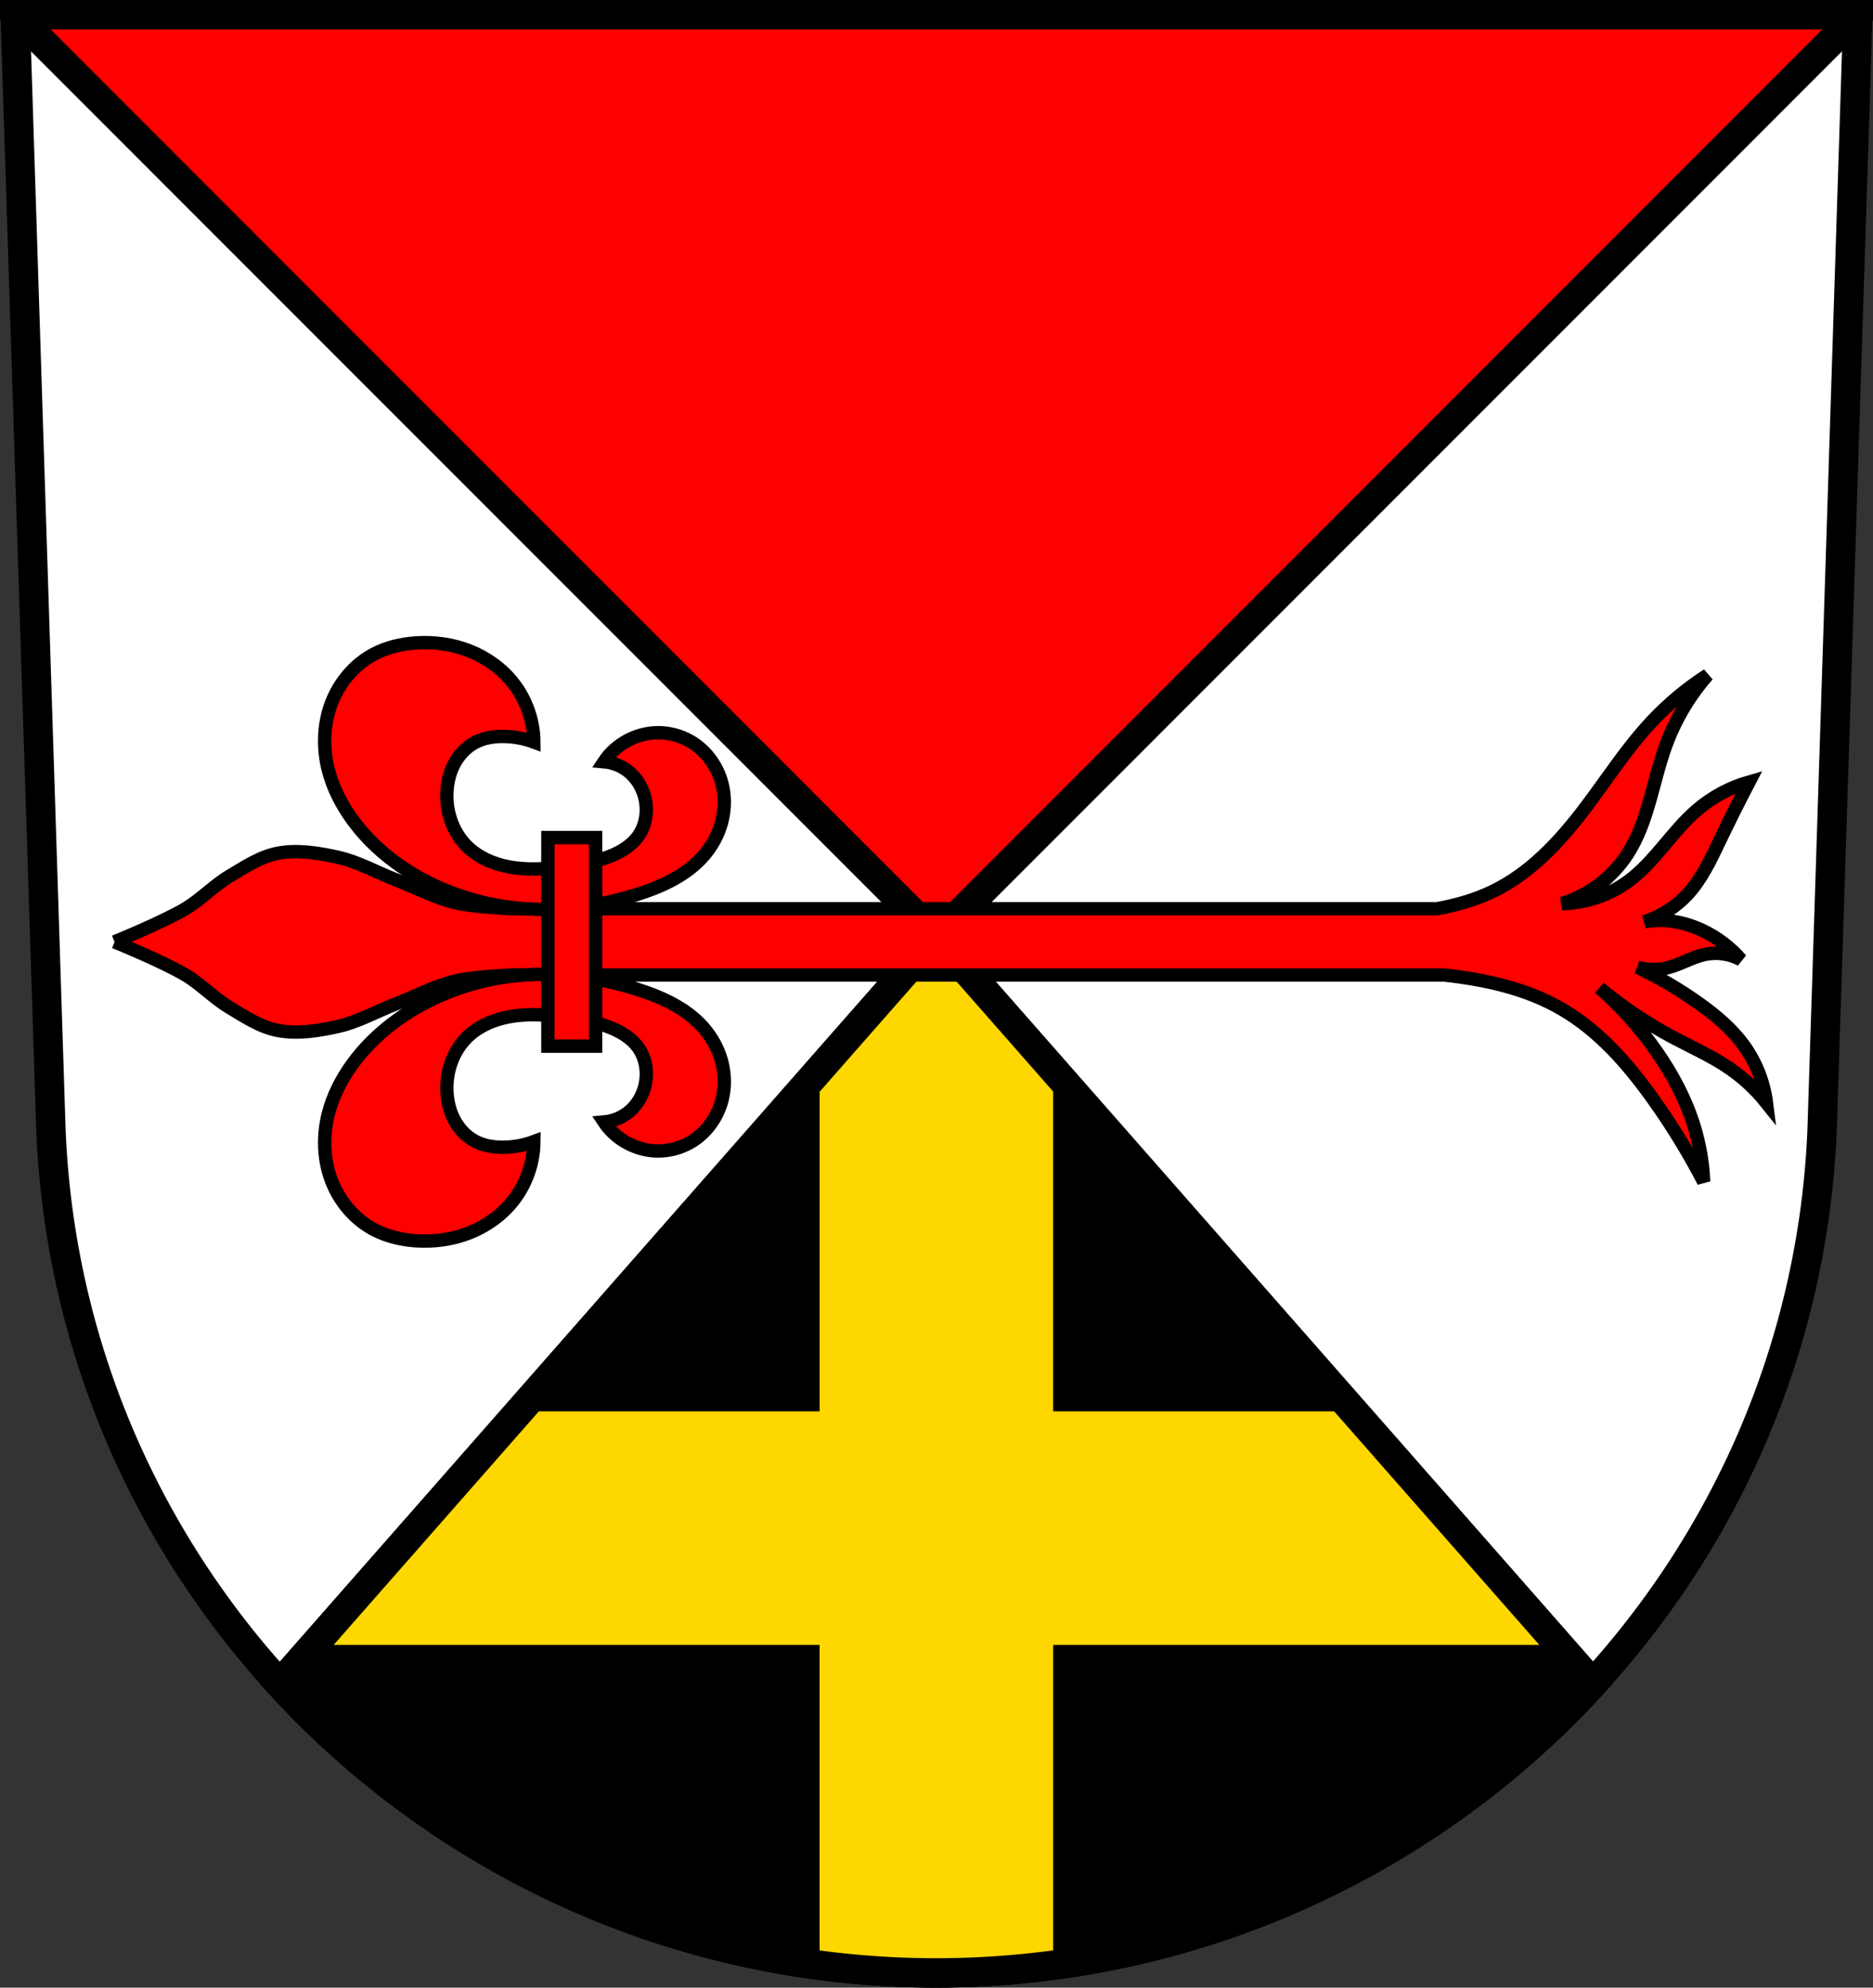
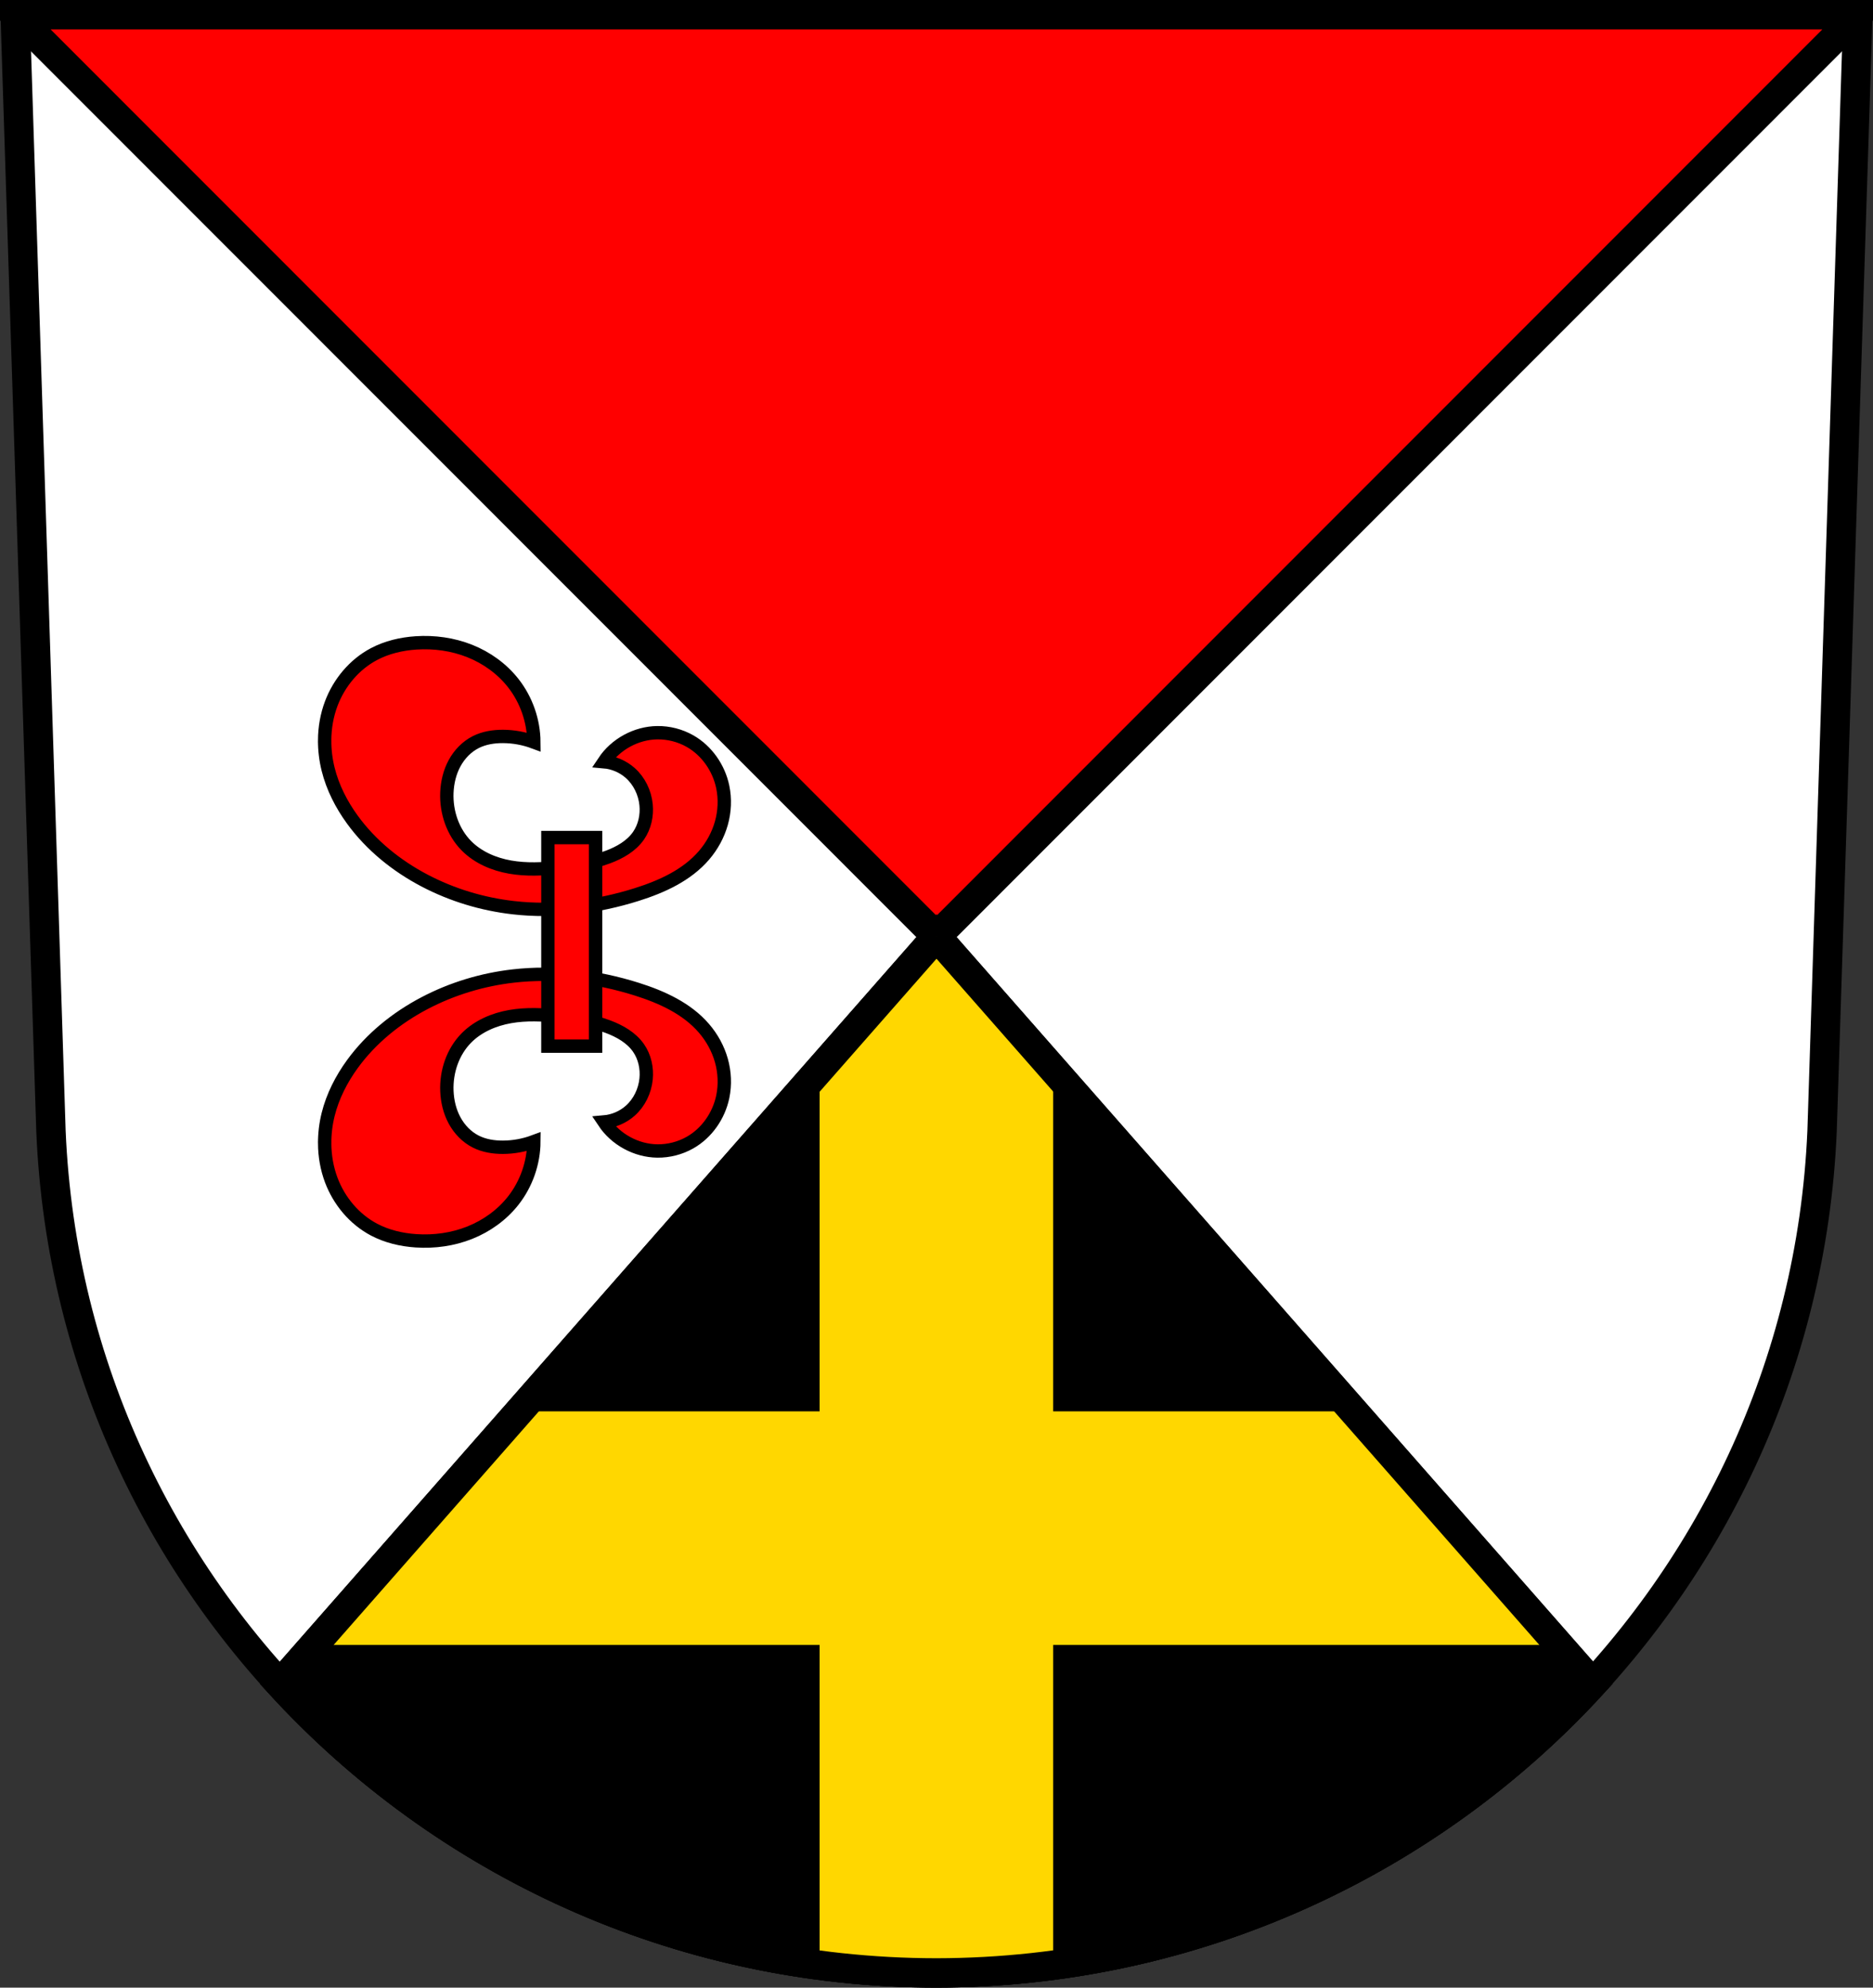
<svg xmlns="http://www.w3.org/2000/svg" width="701.33" viewBox="0 0 701.333 744.12">
  <rect x="0" y="0" width="701.333" height="744.12" fill="#333333" stroke="none" />
  <g transform="translate(22.804-96.86)">
    <g fill-rule="evenodd">
      <path d="m-17.12 102.36l13.398 417.96c7.415 175.81 153.92 315.06 331.59 315.15 177.51-.216 324.07-139.51 331.59-315.15l13.398-417.96h-344.98z" fill="#fff" />
      <g stroke="#000" stroke-width="11">
        <path d="m-17.12 102.36l13.398 417.96c7.415 175.81 153.92 315.06 331.59 315.15 177.51-.216 324.07-139.51 331.59-315.15l13.398-417.96h-344.98z" fill="none" />
        <path d="m327.86 447.46l-344.99-345.09h689.97z" fill="#f00" />
        <path d="m350.67 350.59l-245.87 279.81c60.87 66.5 148.71 108.16 245.87 108.21 97.07-.118 184.89-41.825 245.77-108.32l-245.77-279.7z" transform="translate(-22.804 96.86)" />
      </g>
    </g>
    <path d="m350.67 350.59l-43.773 49.816v127.97h-112.45l-76.842 87.45h189.29v119.91c14.333 1.887 28.944 2.869 43.773 2.877 14.796-.018 29.375-1.01 43.678-2.898v-119.89h189.38l-76.842-87.45h-112.54v-128.08l-43.678-49.709" transform="translate(-22.804 96.86)" fill="#ffd700" />
    <g stroke="#000">
      <path d="m327.86 447.45l-245.87 279.81c60.87 66.5 148.71 108.16 245.87 108.21 97.07-.118 184.89-41.825 245.77-108.32l-245.77-279.7" fill="none" fill-rule="evenodd" stroke-width="11" />
      <g transform="matrix(0-1 1 0-141.77 2615.43)" fill="#f00" stroke-width="5">
-         <path transform="translate(-22.804 96.86)" d="m2188.77 65.01c0 0-7.409 18.15-12.404 26.543-3.469 5.828-8.608 10.545-12.1 16.361-3.465 5.778-7.416 11.637-8.676 18.256-1.41 7.408-.117 15.21 1.523 22.57 1.656 7.43 5.535 14.183 8.285 21.281 2.923 7.544 6.847 14.779 8.734 22.646 1.689 7.04 2.229 21.613 2.229 21.613v348.59c-1.735 15.516-5.02 30.741-12.813 44.11-8.08 13.862-20.48 24.697-33.531 34.03-9.875 7.06-20.253 13.424-31.03 19.02 6.951-.293 13.865-1.472 20.52-3.502 10.03-3.06 19.413-8.03 28.03-14.01 8.851-6.151 16.94-13.398 24.02-21.521-7.099 8.505-13.315 17.747-18.518 27.527-3.754 7.06-6.999 14.421-11.512 21.02-3.612 5.281-8.01 10.02-13.01 14.01 7.735-.97 15.214-3.926 21.521-8.508 6.138-4.458 11.09-10.351 15.514-16.516 5.245-7.311 9.82-15.1 13.682-23.23-.996 3.646-1.08 7.545-.168 11.215 1.199 4.821 3.994 9.15 5 14.01.945 4.552.222 9.43-2 13.512 4.625-4 8.403-8.981 11.01-14.514 1.786-3.789 3.03-7.849 3.502-12.01.367-3.229.255-6.508-.305-9.709 1.974 6.169 5.547 11.827 10.314 16.215 5.749 5.291 12.974 8.636 20.02 12.01 7.401 3.546 14.744 7.218 22.02 11.01-2.046-7.16-5.66-13.87-10.512-19.52-8.01-9.327-19.19-15.653-26.523-25.523-5.338-7.189-8.359-16.07-8.51-25.03 3.074 9.991 9.749 18.832 18.518 24.523 12.215 7.929 27.379 9.467 41.04 14.514 9.527 3.52 18.398 8.809 26.03 15.516-4.938-7.696-10.836-14.774-17.516-21.02-9.999-9.349-21.629-16.744-32.531-25.02-12.443-9.449-24.26-20.454-31.03-34.533-3.155-6.558-5.112-13.571-6.422-20.744v-345.94c0 0 .539-14.57 2.229-21.613 1.887-7.868 5.811-15.1 8.734-22.646 2.751-7.098 6.629-13.851 8.285-21.281 1.641-7.36 2.934-15.16 1.523-22.57-1.26-6.619-5.211-12.477-8.676-18.256-3.488-5.817-8.627-10.533-12.1-16.361-4.995-8.392-12.404-26.543-12.404-26.543z" stroke-linecap="round" />
        <path d="m2090.49 240.53c-4.686.031-9.357.837-13.74 2.488-7.792 2.936-14.604 8.609-18.498 15.969-2.561 4.841-3.839 10.293-4.203 15.758-.455 6.819.499 13.758 3.03 20.11 2.528 6.35 6.654 12.09 12.03 16.311 6.241 4.895 14.13 7.651 22.06 7.705-1.369-3.689-2.084-7.621-2.102-11.557-.015-3.489.536-7.04 2.102-10.154 1.711-3.407 4.589-6.167 7.941-7.982 3.352-1.815 7.16-2.713 10.969-2.873 7.289-.306 14.786 2.209 19.959 7.354 4.355 4.331 6.877 10.256 7.941 16.305 1.064 6.05.763 12.256.113 18.363-.659 6.186-1.684 12.378-3.852 18.209-1.662 4.471-4.126 8.848-8.05 11.555-3.332 2.295-7.528 3.203-11.555 2.803-4.52-.449-8.897-2.551-11.906-5.953-2.396-2.709-3.894-6.201-4.203-9.805-6.561 4.364-10.758 12.08-10.856 19.959-.053 4.268 1.044 8.545 3.152 12.256 3.579 6.299 10.07 10.783 17.16 12.256 4.479.93 9.18.716 13.584-.525 4.404-1.241 8.506-3.498 11.979-6.477 7.483-6.419 11.746-15.809 14.709-25.21 4.692-14.893 6.69-30.727 4.918-46.24-1.323-11.582-4.749-22.931-10.172-33.25-5.52-10.503-13.17-19.98-22.762-26.965-5.691-4.144-12.08-7.407-18.908-9.104-3.535-.878-7.189-1.323-10.834-1.299zm150.95 0c-3.644-.024-7.298.421-10.834 1.299-6.832 1.697-13.22 4.96-18.91 9.104-9.592 6.985-17.242 16.461-22.762 26.965-5.423 10.319-8.849 21.668-10.172 33.25-1.772 15.513.228 31.348 4.92 46.24 2.963 9.404 7.224 18.793 14.707 25.21 3.472 2.979 7.575 5.235 11.979 6.477 4.403 1.241 9.104 1.456 13.584.525 7.093-1.473 13.579-5.957 17.16-12.256 2.109-3.711 3.205-7.988 3.152-12.256-.098-7.879-4.294-15.595-10.856-19.959-.309 3.604-1.807 7.096-4.203 9.805-3.01 3.402-7.384 5.504-11.904 5.953-4.03.4-8.224-.507-11.557-2.803-3.929-2.706-6.392-7.083-8.05-11.555-2.168-5.831-3.193-12.02-3.852-18.209-.65-6.107-.949-12.315.115-18.363 1.064-6.05 3.585-11.974 7.939-16.305 5.173-5.145 12.67-7.66 19.959-7.354 3.809.16 7.617 1.058 10.969 2.873 3.352 1.815 6.231 4.576 7.941 7.982 1.566 3.118 2.117 6.665 2.102 10.154-.017 3.935-.732 7.867-2.102 11.557 7.932-.054 15.82-2.81 22.06-7.705 5.378-4.218 9.503-9.961 12.03-16.311 2.528-6.35 3.482-13.288 3.03-20.11-.364-5.464-1.642-10.917-4.203-15.758-3.894-7.36-10.706-13.03-18.498-15.969-4.383-1.651-9.05-2.457-13.738-2.488z" fill-rule="evenodd" />
        <path stroke-linecap="round" d="m2126.92 324.12h78.09v17.859h-78.09z" />
      </g>
    </g>
  </g>
</svg>